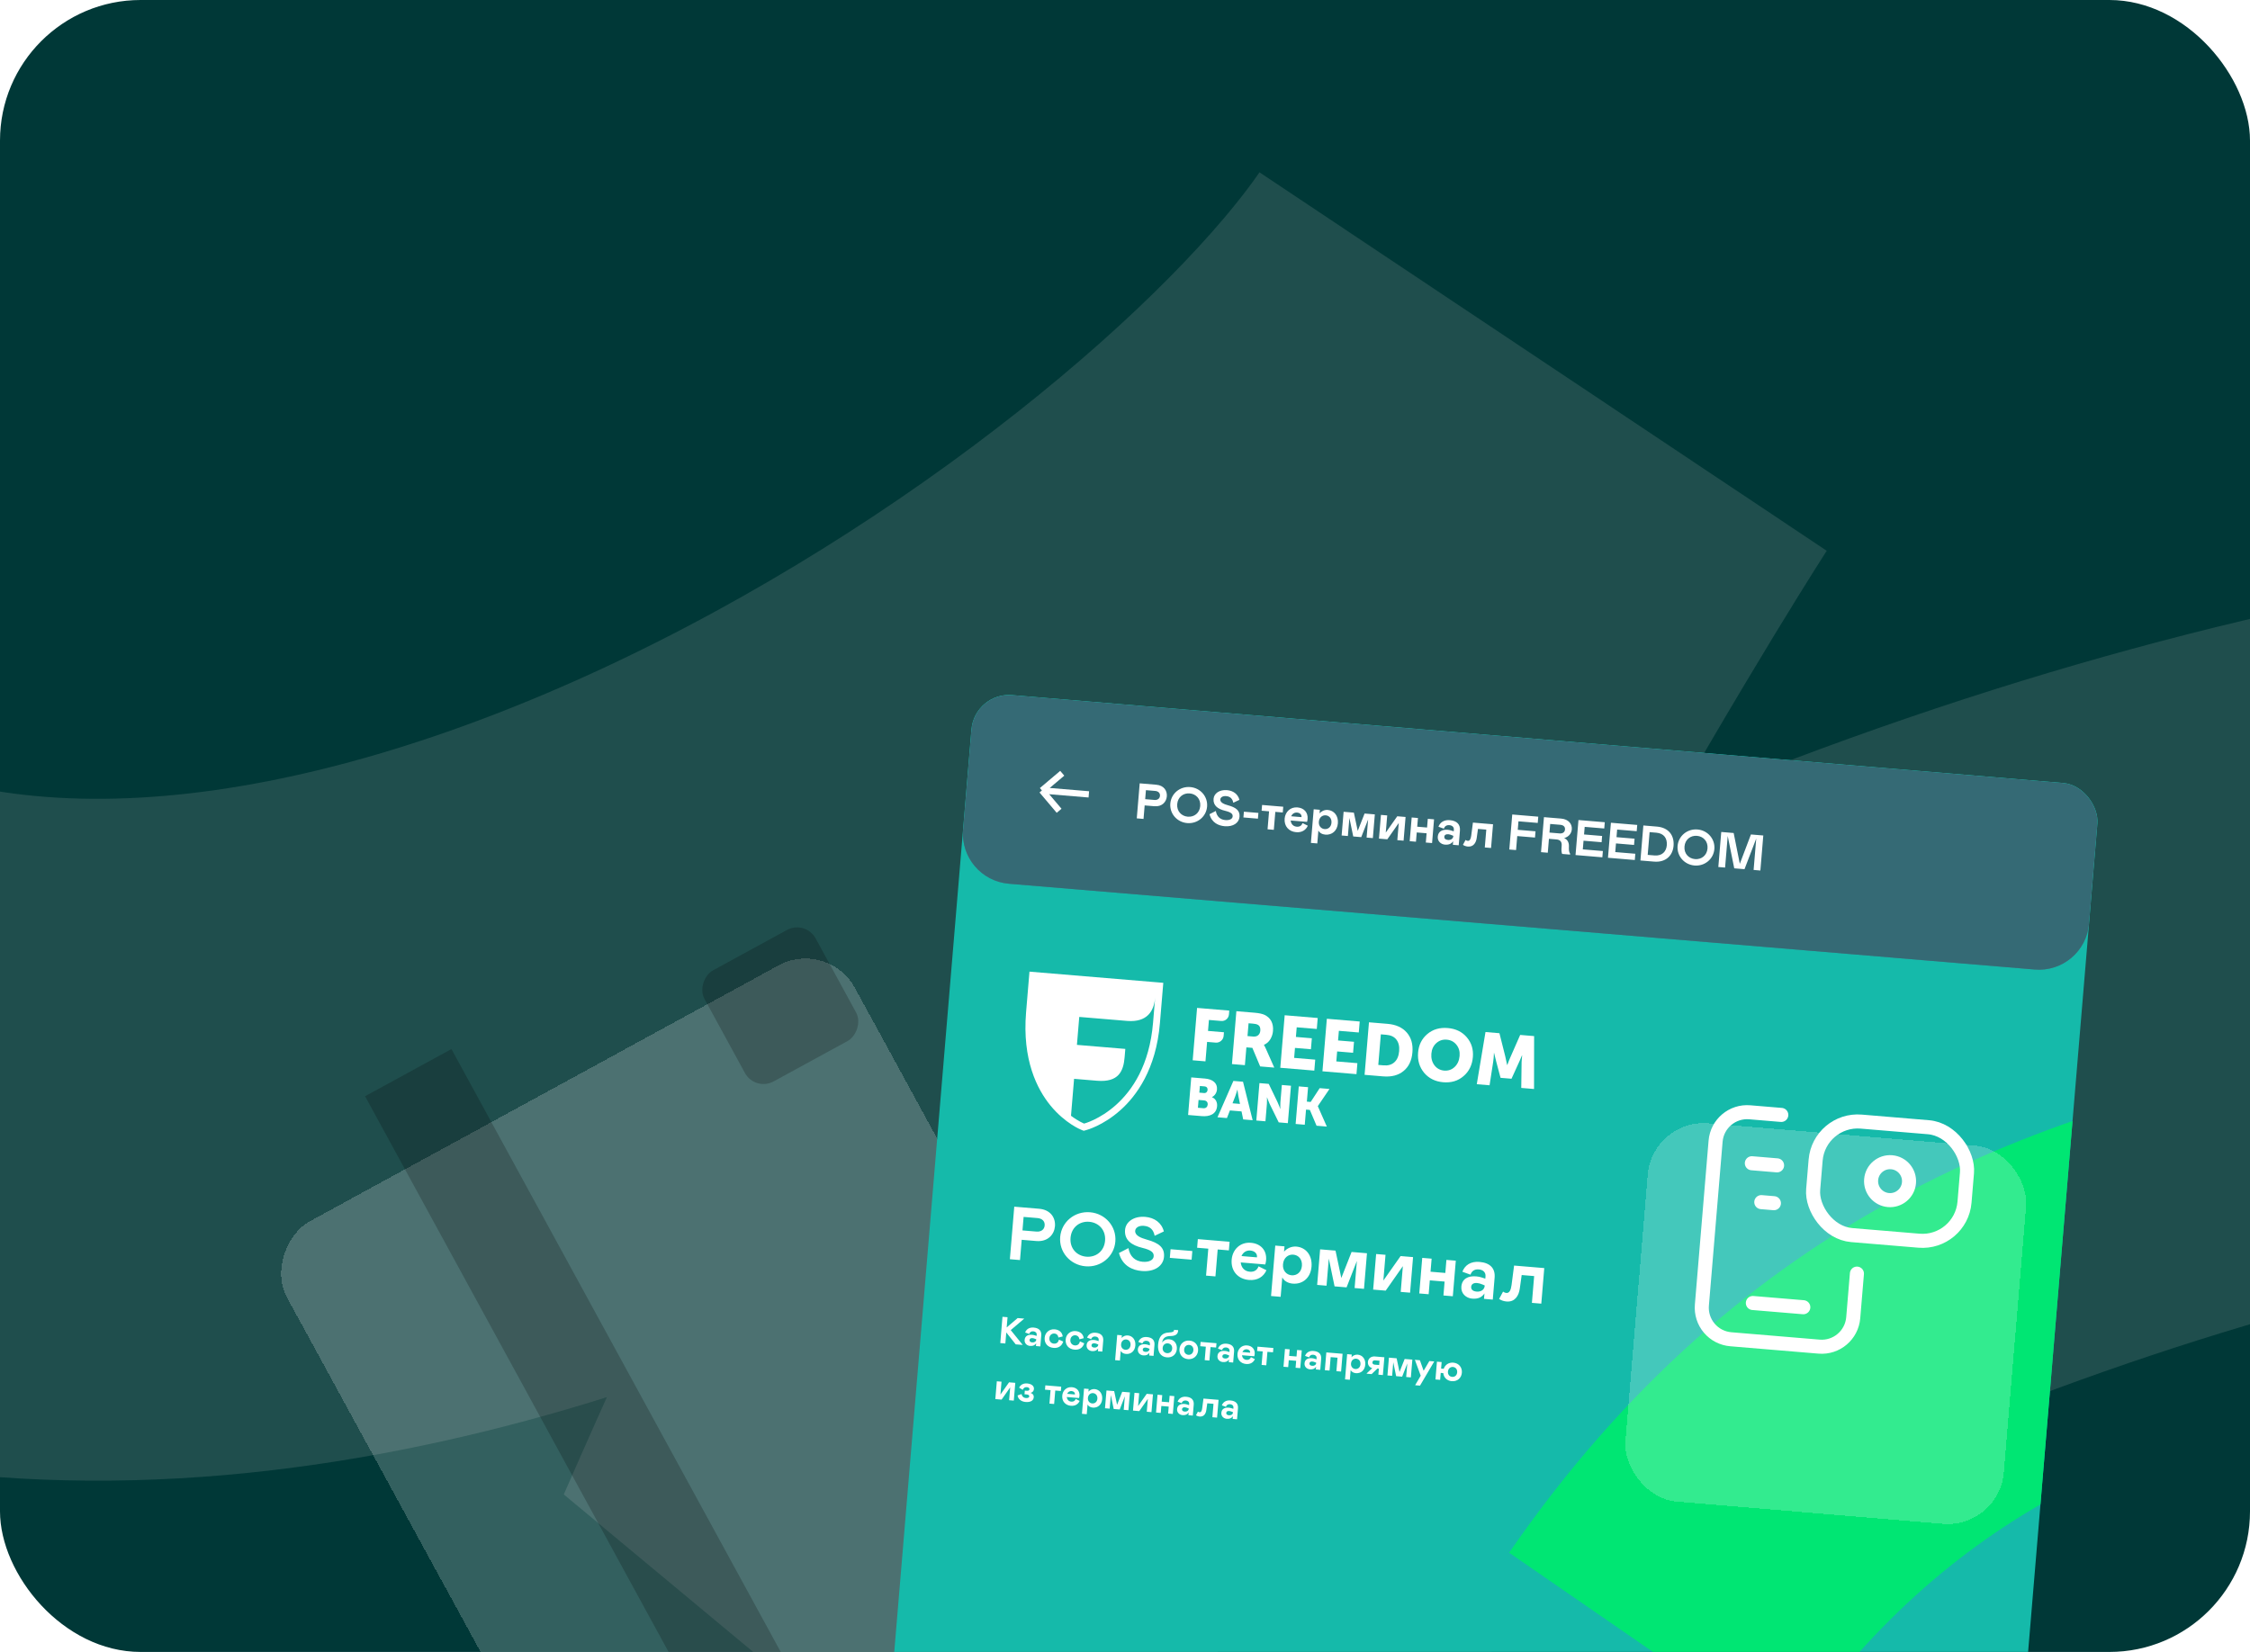
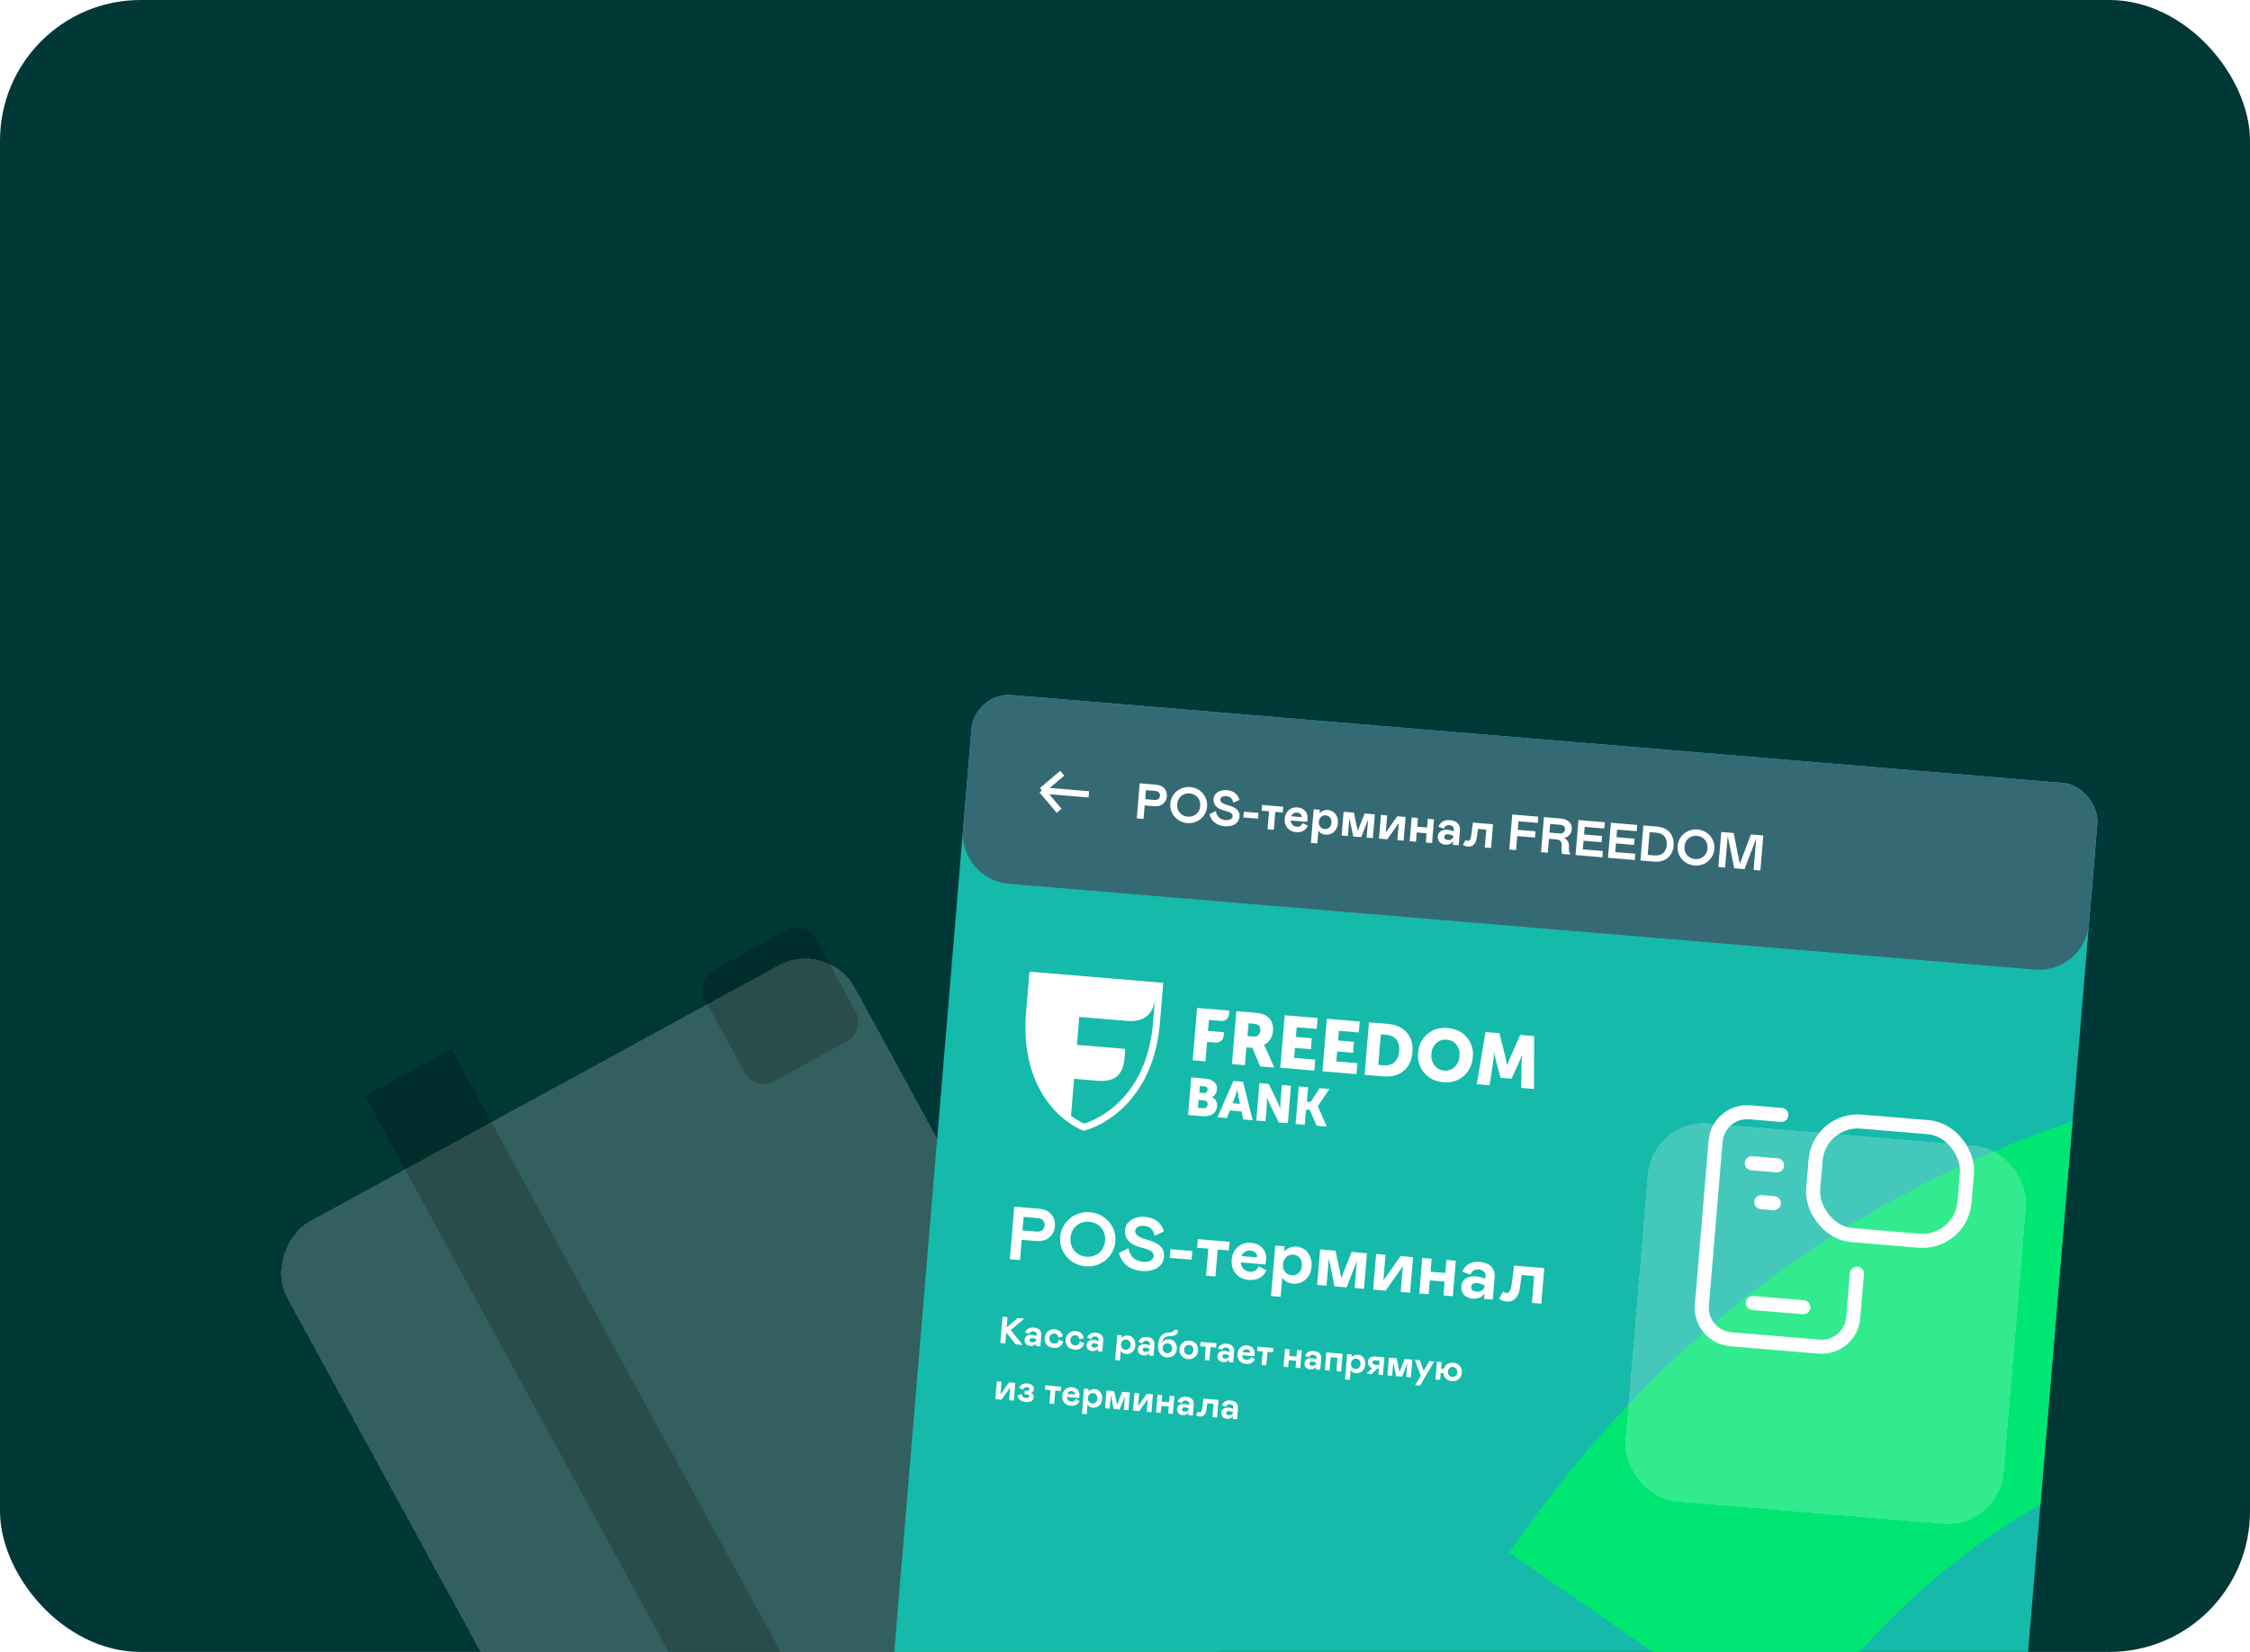
<svg xmlns="http://www.w3.org/2000/svg" width="320" height="235" viewBox="0 0 320 235" fill="none">
  <g clip-path="url(#clip0_922_2300)">
    <rect width="320" height="235" rx="20" fill="#003837" />
-     <path d="M-47 146.821C43.623 198.99 182.306 105.459 219.084 52C219.084 52 170.3 127.386 124.63 232C322.455 98.15 449.805 116.766 547 143.697" stroke="#B7B7B7" stroke-opacity="0.17" stroke-width="97" stroke-miterlimit="10" stroke-linejoin="bevel" />
    <g filter="url(#filter0_bdi_922_2300)">
      <rect x="117.746" y="120" width="129" height="92" rx="8" transform="rotate(61.363 117.746 120)" fill="white" fill-opacity="0.2" shape-rendering="crispEdges" />
    </g>
    <rect x="64.207" y="149.235" width="136" height="14" transform="rotate(61.363 64.207 149.235)" fill="black" fill-opacity="0.2" />
    <rect x="114.559" y="130.855" width="18" height="18" rx="3" transform="rotate(61.363 114.559 130.855)" fill="black" fill-opacity="0.2" />
    <g filter="url(#filter1_dd_922_2300)">
      <g clip-path="url(#clip1_922_2300)">
        <rect x="138.605" y="92" width="160.698" height="523.16" rx="5.357" transform="rotate(4.781 138.605 92)" fill="#15BAAA" />
        <g filter="url(#filter2_d_922_2300)">
          <path d="M138.605 92L298.744 105.395L297.107 124.967C296.778 128.898 293.325 131.818 289.394 131.489L143.49 119.285C139.56 118.956 136.64 115.503 136.968 111.572L138.605 92Z" fill="#3F8891" />
          <path d="M138.605 92L298.744 105.395L297.107 124.967C296.778 128.898 293.325 131.818 289.394 131.489L143.49 119.285C139.56 118.956 136.64 115.503 136.968 111.572L138.605 92Z" fill="url(#paint0_linear_922_2300)" />
          <path d="M138.605 92L298.744 105.395L297.107 124.967C296.778 128.898 293.325 131.818 289.394 131.489L143.49 119.285C139.56 118.956 136.64 115.503 136.968 111.572L138.605 92Z" fill="#356A75" />
        </g>
        <path d="M148.183 106.015L154.855 106.573M148.183 106.015L151.075 103.569M148.183 106.015L150.629 108.907" stroke="white" stroke-width="0.893" />
        <path d="M164.183 108.26L162.796 108.144L162.635 110.066L161.674 109.985L162.091 105.003L164.439 105.2C165.543 105.292 166.016 106.063 165.949 106.86C165.885 107.628 165.287 108.352 164.183 108.26ZM162.977 105.973L162.87 107.254L164.187 107.365C164.614 107.4 164.939 107.191 164.973 106.785C165.008 106.373 164.721 106.119 164.294 106.083L162.977 105.973ZM168.849 110.657C167.39 110.535 166.325 109.299 166.444 107.876C166.563 106.452 167.819 105.411 169.278 105.533C170.737 105.655 171.794 106.89 171.675 108.313C171.556 109.737 170.308 110.779 168.849 110.657ZM168.925 109.746C169.822 109.821 170.616 109.243 170.7 108.232C170.785 107.221 170.106 106.512 169.202 106.437C168.291 106.36 167.51 106.955 167.426 107.958C167.342 108.969 168.028 109.671 168.925 109.746ZM174.176 111.103C173.343 111.033 172.344 110.641 172.018 109.396L172.917 108.933C173.051 109.733 173.552 110.169 174.27 110.229C174.868 110.279 175.28 110.07 175.31 109.714C175.34 109.358 175.108 109.124 174.231 108.907C173.219 108.665 172.515 108.169 172.596 107.201C172.658 106.453 173.409 105.878 174.512 105.971C175.38 106.043 176.064 106.523 176.274 107.351L175.401 107.765C175.292 107.183 174.96 106.868 174.384 106.82C173.9 106.779 173.58 106.996 173.556 107.288C173.519 107.729 174.066 107.962 174.654 108.125C175.81 108.444 176.361 108.885 176.288 109.76C176.216 110.621 175.4 111.205 174.176 111.103ZM176.841 109.856L176.91 109.038L178.974 109.211L178.905 110.029L176.841 109.856ZM181.165 111.616L180.275 111.541L180.489 108.986L179.428 108.897L179.497 108.079L182.507 108.331L182.439 109.149L181.379 109.061L181.165 111.616ZM185.253 110.66L186.003 111.031C185.722 111.653 185.153 112.021 184.342 111.953C183.303 111.866 182.614 111.106 182.704 110.024C182.785 109.063 183.518 108.344 184.529 108.428C185.462 108.506 186.046 109.143 185.968 110.075C185.956 110.225 185.93 110.359 185.891 110.484L183.564 110.29C183.61 110.767 183.909 111.128 184.422 111.171C184.856 111.208 185.123 111.008 185.253 110.66ZM184.468 109.161C184.105 109.131 183.78 109.333 183.636 109.687L185.102 109.809L185.105 109.766C185.132 109.446 184.874 109.195 184.468 109.161ZM188.836 108.788C189.747 108.865 190.365 109.626 190.275 110.693C190.186 111.761 189.432 112.379 188.492 112.3C188.023 112.261 187.655 112.03 187.503 111.709L187.349 113.552L186.438 113.476L186.838 108.693L187.713 108.766L187.671 109.272C187.941 108.95 188.388 108.751 188.836 108.788ZM188.387 111.51C188.871 111.551 189.313 111.229 189.364 110.617C189.417 109.991 189.034 109.593 188.55 109.553C188.088 109.514 187.624 109.827 187.571 110.467C187.518 111.094 187.924 111.471 188.387 111.51ZM194.073 109.298L195.532 109.42L195.25 112.794L194.361 112.719L194.576 110.15L193.599 112.656L192.46 112.56L191.914 109.927L191.699 112.497L190.809 112.422L191.091 109.049L192.55 109.171L193.1 111.768L194.073 109.298ZM197.308 112.966L196.119 112.866L196.401 109.493L197.291 109.567L197.087 112.009L198.722 109.687L199.903 109.786L199.621 113.159L198.731 113.085L198.935 110.644L197.308 112.966ZM200.773 109.859L201.663 109.933L201.559 111.171L202.961 111.289L203.065 110.05L203.955 110.125L203.672 113.498L202.783 113.424L202.893 112.107L201.491 111.99L201.381 113.307L200.491 113.232L200.773 109.859ZM206.198 110.241C207.23 110.327 207.708 110.869 207.635 111.737L207.461 113.815L206.629 113.746L206.671 113.233C206.419 113.599 206.067 113.77 205.505 113.723C204.936 113.676 204.427 113.246 204.482 112.584C204.545 111.837 205.128 111.549 205.89 111.612C206.082 111.629 206.272 111.666 206.46 111.732L206.753 111.828L206.771 111.614C206.804 111.223 206.537 110.986 206.131 110.952C205.711 110.917 205.45 111.131 205.351 111.453L204.579 111.173C204.809 110.562 205.358 110.17 206.198 110.241ZM205.926 113.056C206.332 113.09 206.664 112.896 206.697 112.497L206.699 112.476L206.498 112.387C206.297 112.306 206.137 112.257 205.98 112.244C205.66 112.217 205.435 112.334 205.412 112.605C205.393 112.839 205.556 113.025 205.926 113.056ZM208.766 113.996C208.475 113.972 208.225 113.872 208.063 113.751L208.436 113.058C208.524 113.123 208.627 113.175 208.755 113.185C209.033 113.208 209.18 112.913 209.241 112.437L209.482 110.587L212.343 110.826L212.061 114.2L211.171 114.125L211.383 111.585L210.202 111.486L210.023 112.768C209.929 113.463 209.549 114.062 208.766 113.996ZM214.657 114.417L215.074 109.435L218.775 109.745L218.701 110.634L215.96 110.405L215.859 111.615L218.386 111.826L218.311 112.716L215.785 112.505L215.618 114.497L214.657 114.417ZM223.136 113.965C223.12 114.423 223.121 114.752 223.306 115.026L223.296 115.14L222.172 115.046C222.071 114.786 222.048 114.548 222.103 113.893C222.155 113.274 221.86 113.027 221.362 112.985L220.294 112.896L220.129 114.875L219.168 114.794L219.585 109.812L222.026 110.016C223.072 110.104 223.611 110.773 223.546 111.556C223.495 112.16 223.069 112.634 222.453 112.79C222.862 112.96 223.16 113.344 223.136 113.965ZM220.369 112.007L221.792 112.126C222.276 112.166 222.546 111.938 222.577 111.568C222.609 111.19 222.379 110.942 221.895 110.901L220.471 110.782L220.369 112.007ZM224.075 115.205L224.492 110.223L228.236 110.536L228.161 111.426L225.378 111.193L225.288 112.275L227.857 112.49L227.783 113.379L225.213 113.164L225.11 114.396L227.964 114.634L227.89 115.524L224.075 115.205ZM228.69 115.591L229.107 110.609L232.851 110.922L232.776 111.812L229.993 111.579L229.903 112.661L232.472 112.876L232.398 113.765L229.828 113.55L229.725 114.782L232.579 115.02L232.505 115.91L228.69 115.591ZM235.248 116.139L233.305 115.977L233.722 110.995L235.644 111.156C237.316 111.295 238.141 112.404 238.016 113.898C237.899 115.3 236.885 116.276 235.248 116.139ZM235.557 112.023L234.61 111.943L234.339 115.182L235.3 115.262C236.403 115.354 236.982 114.686 237.055 113.818C237.137 112.836 236.66 112.115 235.557 112.023ZM240.995 116.692C239.536 116.57 238.471 115.334 238.59 113.91C238.709 112.487 239.964 111.445 241.423 111.567C242.882 111.689 243.94 112.925 243.821 114.348C243.702 115.771 242.454 116.814 240.995 116.692ZM241.071 115.781C241.968 115.856 242.761 115.277 242.846 114.266C242.93 113.256 242.252 112.547 241.348 112.471C240.437 112.395 239.656 112.989 239.572 113.993C239.487 115.003 240.174 115.706 241.071 115.781ZM247.44 116.45L249.022 112.275L250.78 112.422L250.363 117.404L249.402 117.323L249.776 112.854L248.107 117.215L246.648 117.093L245.721 112.493L245.345 116.984L244.384 116.904L244.801 111.921L246.566 112.069L247.44 116.45Z" fill="white" />
        <path d="M147.39 170.111L145.308 169.937L145.067 172.82L143.625 172.699L144.251 165.226L147.774 165.521C149.428 165.659 150.138 166.815 150.038 168.011C149.942 169.164 149.044 170.25 147.39 170.111ZM145.58 166.681L145.419 168.603L147.394 168.768C148.035 168.822 148.524 168.508 148.574 167.899C148.626 167.28 148.196 166.9 147.555 166.846L145.58 166.681ZM154.388 173.707C152.199 173.524 150.602 171.67 150.781 169.535C150.959 167.4 152.842 165.837 155.031 166.02C157.219 166.203 158.806 168.056 158.627 170.191C158.449 172.326 156.577 173.89 154.388 173.707ZM154.502 172.34C155.847 172.453 157.038 171.585 157.165 170.069C157.292 168.553 156.273 167.49 154.917 167.376C153.551 167.262 152.38 168.153 152.254 169.658C152.127 171.174 153.157 172.228 154.502 172.34ZM162.378 174.375C161.129 174.271 159.63 173.683 159.142 171.815L160.49 171.121C160.69 172.32 161.442 172.975 162.52 173.065C163.417 173.14 164.035 172.826 164.079 172.292C164.124 171.758 163.777 171.407 162.46 171.082C160.943 170.718 159.887 169.974 160.008 168.522C160.102 167.401 161.228 166.539 162.883 166.677C164.185 166.786 165.211 167.506 165.526 168.747L164.216 169.369C164.053 168.495 163.555 168.023 162.69 167.951C161.964 167.89 161.485 168.216 161.449 168.653C161.393 169.315 162.213 169.663 163.096 169.909C164.83 170.388 165.656 171.048 165.546 172.361C165.438 173.653 164.215 174.529 162.378 174.375ZM166.376 172.506L166.479 171.278L169.575 171.537L169.472 172.765L166.376 172.506ZM172.862 175.145L171.527 175.033L171.848 171.2L170.257 171.067L170.36 169.84L174.876 170.217L174.773 171.445L173.182 171.312L172.862 175.145ZM178.994 173.712L180.119 174.268C179.697 175.2 178.844 175.753 177.627 175.651C176.069 175.52 175.035 174.38 175.171 172.758C175.291 171.316 176.392 170.237 177.908 170.363C179.307 170.48 180.184 171.435 180.067 172.834C180.048 173.058 180.01 173.259 179.951 173.448L176.46 173.156C176.529 173.871 176.978 174.414 177.747 174.478C178.398 174.533 178.799 174.233 178.994 173.712ZM177.816 171.463C177.272 171.418 176.784 171.721 176.568 172.251L178.767 172.435L178.772 172.371C178.813 171.89 178.425 171.514 177.816 171.463ZM184.369 170.904C185.736 171.018 186.661 172.16 186.528 173.761C186.394 175.363 185.262 176.289 183.853 176.172C183.149 176.113 182.597 175.765 182.369 175.284L182.137 178.049L180.771 177.935L181.371 170.761L182.684 170.87L182.621 171.628C183.027 171.146 183.697 170.848 184.369 170.904ZM183.694 174.986C184.42 175.047 185.084 174.565 185.161 173.647C185.24 172.708 184.666 172.111 183.94 172.051C183.246 171.992 182.551 172.461 182.471 173.422C182.392 174.361 183 174.928 183.694 174.986ZM192.225 171.668L194.413 171.852L193.99 176.912L192.655 176.8L192.978 172.946L191.513 176.705L189.805 176.562L188.985 172.612L188.663 176.466L187.328 176.355L187.751 171.294L189.94 171.477L190.764 175.374L192.225 171.668ZM197.076 177.17L195.293 177.021L195.717 171.961L197.051 172.072L196.745 175.734L199.197 172.252L200.969 172.4L200.546 177.46L199.211 177.349L199.518 173.687L197.076 177.17ZM202.274 172.509L203.609 172.621L203.454 174.478L205.557 174.654L205.712 172.797L207.047 172.908L206.623 177.969L205.289 177.857L205.454 175.882L203.351 175.706L203.186 177.681L201.851 177.569L202.274 172.509ZM210.411 173.082C211.959 173.212 212.676 174.024 212.567 175.327L212.306 178.444L211.057 178.339L211.122 177.571C210.742 178.12 210.216 178.377 209.372 178.306C208.518 178.235 207.755 177.59 207.838 176.597C207.932 175.476 208.807 175.044 209.949 175.14C210.237 175.164 210.523 175.22 210.805 175.319L211.244 175.463L211.271 175.143C211.32 174.556 210.92 174.2 210.311 174.149C209.681 174.096 209.289 174.418 209.141 174.9L207.983 174.481C208.328 173.564 209.152 172.977 210.411 173.082ZM210.004 177.305C210.613 177.356 211.11 177.065 211.16 176.467L211.163 176.435L210.862 176.302C210.561 176.18 210.32 176.106 210.085 176.086C209.604 176.046 209.267 176.222 209.233 176.628C209.204 176.98 209.449 177.259 210.004 177.305ZM214.264 178.715C213.827 178.679 213.452 178.529 213.209 178.347L213.769 177.308C213.901 177.405 214.056 177.483 214.248 177.499C214.664 177.534 214.884 177.09 214.976 176.377L215.337 173.602L219.629 173.961L219.206 179.021L217.871 178.909L218.19 175.098L216.418 174.95L216.149 176.873C216.008 177.915 215.439 178.813 214.264 178.715Z" fill="white" />
        <path d="M142.983 184.687L142.263 184.627L142.575 180.891L143.296 180.951L143.174 182.403L144.732 181.071L145.671 181.15L143.75 182.784L145.455 184.894L144.457 184.811L143.115 183.118L142.983 184.687ZM147.011 182.423C147.785 182.487 148.143 182.894 148.089 183.545L147.959 185.104L147.334 185.051L147.366 184.667C147.177 184.941 146.913 185.07 146.491 185.035C146.064 184.999 145.683 184.677 145.724 184.18C145.771 183.62 146.209 183.404 146.78 183.452C146.924 183.464 147.067 183.492 147.208 183.541L147.427 183.613L147.441 183.453C147.465 183.16 147.265 182.982 146.961 182.956C146.646 182.93 146.45 183.091 146.376 183.332L145.797 183.122C145.97 182.664 146.381 182.37 147.011 182.423ZM146.807 184.534C147.112 184.56 147.36 184.414 147.385 184.115L147.387 184.099L147.236 184.033C147.086 183.972 146.965 183.935 146.848 183.925C146.607 183.905 146.439 183.993 146.422 184.196C146.407 184.372 146.53 184.511 146.807 184.534ZM149.84 185.315C149.012 185.246 148.507 184.666 148.574 183.865C148.639 183.091 149.286 182.613 149.991 182.672C150.621 182.725 151.074 183.09 151.142 183.687L150.522 183.84C150.495 183.515 150.277 183.298 149.957 183.271C149.647 183.245 149.281 183.446 149.241 183.921C149.202 184.385 149.522 184.681 149.874 184.71C150.317 184.747 150.534 184.464 150.604 184.142L151.216 184.414C150.998 185.089 150.48 185.368 149.84 185.315ZM152.827 185.565C151.999 185.495 151.494 184.916 151.561 184.115C151.626 183.341 152.273 182.863 152.978 182.922C153.608 182.975 154.061 183.34 154.129 183.937L153.509 184.09C153.482 183.765 153.264 183.548 152.944 183.521C152.634 183.495 152.268 183.696 152.228 184.171C152.189 184.635 152.509 184.931 152.861 184.96C153.304 184.997 153.521 184.714 153.591 184.392L154.203 184.664C153.985 185.339 153.467 185.618 152.827 185.565ZM155.826 183.16C156.6 183.225 156.958 183.631 156.904 184.282L156.773 185.841L156.149 185.789L156.181 185.404C155.991 185.679 155.728 185.807 155.306 185.772C154.879 185.736 154.498 185.414 154.539 184.918C154.586 184.357 155.024 184.141 155.595 184.189C155.739 184.201 155.882 184.229 156.023 184.278L156.242 184.351L156.256 184.19C156.28 183.897 156.08 183.719 155.776 183.693C155.461 183.667 155.265 183.828 155.191 184.069L154.612 183.859C154.784 183.401 155.196 183.107 155.826 183.16ZM155.622 185.272C155.927 185.297 156.175 185.151 156.2 184.852L156.202 184.836L156.051 184.77C155.901 184.709 155.78 184.672 155.663 184.662C155.422 184.642 155.254 184.73 155.237 184.933C155.222 185.109 155.345 185.248 155.622 185.272ZM160.393 183.542C161.076 183.599 161.539 184.17 161.472 184.971C161.405 185.771 160.84 186.235 160.135 186.176C159.783 186.146 159.507 185.973 159.393 185.732L159.277 187.115L158.594 187.058L158.894 183.47L159.55 183.525L159.519 183.904C159.722 183.663 160.057 183.514 160.393 183.542ZM160.056 185.583C160.419 185.614 160.75 185.373 160.789 184.914C160.828 184.444 160.541 184.146 160.178 184.115C159.831 184.086 159.484 184.321 159.444 184.801C159.404 185.271 159.709 185.554 160.056 185.583ZM163.113 183.77C163.887 183.834 164.246 184.241 164.191 184.892L164.061 186.451L163.436 186.398L163.469 186.014C163.279 186.288 163.016 186.417 162.594 186.382C162.167 186.346 161.785 186.024 161.827 185.527C161.874 184.967 162.311 184.751 162.882 184.798C163.026 184.811 163.169 184.839 163.31 184.888L163.53 184.96L163.543 184.8C163.568 184.506 163.368 184.328 163.063 184.303C162.749 184.277 162.552 184.438 162.478 184.679L161.899 184.469C162.072 184.01 162.484 183.717 163.113 183.77ZM162.91 185.881C163.214 185.907 163.463 185.761 163.488 185.462L163.489 185.446L163.339 185.38C163.188 185.319 163.068 185.282 162.95 185.272C162.71 185.252 162.541 185.34 162.524 185.543C162.51 185.719 162.632 185.858 162.91 185.881ZM165.958 186.663C164.997 186.583 164.629 185.783 164.706 184.865C164.809 183.632 165.336 183.171 166.232 183.127C166.826 183.096 166.98 182.991 166.974 182.743L167.561 182.792C167.555 183.378 167.159 183.619 166.486 183.627C165.727 183.639 165.387 183.917 165.28 184.548C165.495 184.232 165.854 184.053 166.292 184.089C167.06 184.153 167.432 184.781 167.374 185.481C167.312 186.217 166.753 186.729 165.958 186.663ZM165.976 186.062C166.355 186.094 166.676 185.858 166.712 185.425C166.748 184.993 166.472 184.701 166.093 184.669C165.719 184.638 165.392 184.879 165.356 185.312C165.32 185.744 165.602 186.031 165.976 186.062ZM168.959 186.914C168.185 186.849 167.682 186.243 167.746 185.485C167.809 184.721 168.406 184.212 169.18 184.277C169.954 184.342 170.457 184.943 170.393 185.706C170.33 186.464 169.733 186.979 168.959 186.914ZM169.01 186.3C169.384 186.331 169.69 186.077 169.726 185.65C169.762 185.223 169.502 184.922 169.128 184.891C168.755 184.86 168.448 185.114 168.413 185.541C168.377 185.968 168.637 186.269 169.01 186.3ZM172.003 187.115L171.336 187.059L171.496 185.143L170.701 185.076L170.752 184.462L173.01 184.651L172.959 185.265L172.164 185.199L172.003 187.115ZM174.436 184.717C175.21 184.781 175.568 185.188 175.514 185.839L175.383 187.398L174.759 187.345L174.791 186.961C174.601 187.235 174.338 187.364 173.916 187.329C173.489 187.293 173.108 186.971 173.149 186.474C173.196 185.914 173.633 185.698 174.205 185.746C174.349 185.758 174.491 185.786 174.632 185.835L174.852 185.907L174.866 185.747C174.89 185.453 174.69 185.275 174.386 185.25C174.071 185.224 173.875 185.385 173.801 185.626L173.222 185.416C173.394 184.957 173.806 184.664 174.436 184.717ZM174.232 186.828C174.536 186.854 174.785 186.708 174.81 186.409L174.812 186.393L174.661 186.327C174.51 186.266 174.39 186.229 174.272 186.219C174.032 186.199 173.864 186.287 173.847 186.49C173.832 186.666 173.955 186.805 174.232 186.828ZM177.91 186.636L178.473 186.914C178.262 187.38 177.836 187.656 177.227 187.606C176.448 187.54 175.931 186.97 175.999 186.159C176.059 185.438 176.609 184.898 177.367 184.962C178.067 185.02 178.505 185.498 178.447 186.197C178.437 186.309 178.418 186.41 178.389 186.504L176.643 186.358C176.678 186.716 176.902 186.987 177.287 187.019C177.612 187.046 177.813 186.897 177.91 186.636ZM177.321 185.512C177.049 185.489 176.805 185.641 176.697 185.906L177.797 185.998L177.8 185.966C177.82 185.725 177.626 185.537 177.321 185.512ZM180.094 187.792L179.426 187.736L179.587 185.819L178.791 185.753L178.843 185.139L181.101 185.328L181.049 185.942L180.254 185.875L180.094 187.792ZM182.753 185.466L183.42 185.522L183.343 186.451L184.394 186.539L184.472 185.61L185.139 185.666L184.927 188.196L184.26 188.14L184.343 187.153L183.291 187.065L183.209 188.052L182.541 187.996L182.753 185.466ZM186.821 185.753C187.595 185.817 187.954 186.224 187.899 186.875L187.769 188.434L187.144 188.381L187.177 187.997C186.987 188.271 186.724 188.4 186.302 188.365C185.875 188.329 185.493 188.007 185.535 187.51C185.582 186.95 186.019 186.734 186.59 186.781C186.734 186.794 186.877 186.822 187.018 186.871L187.238 186.943L187.251 186.783C187.276 186.489 187.076 186.311 186.771 186.286C186.457 186.26 186.26 186.421 186.186 186.662L185.607 186.452C185.78 185.993 186.192 185.7 186.821 185.753ZM186.618 187.864C186.922 187.89 187.171 187.744 187.196 187.445L187.197 187.429L187.047 187.363C186.896 187.302 186.776 187.265 186.658 187.255C186.418 187.235 186.249 187.323 186.232 187.526C186.218 187.702 186.34 187.841 186.618 187.864ZM189.089 188.544L188.421 188.488L188.633 185.958L190.944 186.151L190.733 188.681L190.066 188.626L190.226 186.709L189.249 186.628L189.089 188.544ZM193.093 186.277C193.776 186.334 194.239 186.905 194.172 187.706C194.105 188.507 193.54 188.97 192.835 188.911C192.483 188.882 192.207 188.708 192.093 188.467L191.977 189.85L191.294 189.793L191.594 186.206L192.251 186.261L192.219 186.64C192.422 186.398 192.757 186.249 193.093 186.277ZM192.756 188.318C193.119 188.349 193.451 188.108 193.489 187.649C193.528 187.179 193.241 186.881 192.878 186.851C192.532 186.822 192.184 187.056 192.144 187.536C192.105 188.006 192.409 188.289 192.756 188.318ZM195.074 189.045L194.375 188.986L194.38 188.933L195.167 188.192C194.803 188.108 194.508 187.777 194.548 187.307C194.586 186.848 194.966 186.488 195.548 186.536L196.887 186.648L196.676 189.179L196.035 189.125L196.107 188.271L195.898 188.253L195.074 189.045ZM195.504 187.699L196.15 187.753L196.201 187.139L195.555 187.085C195.353 187.068 195.204 187.174 195.188 187.366C195.172 187.553 195.301 187.682 195.504 187.699ZM199.773 186.89L200.867 186.981L200.656 189.511L199.989 189.456L200.15 187.529L199.417 189.408L198.563 189.336L198.153 187.362L197.992 189.289L197.325 189.233L197.537 186.703L198.631 186.794L199.043 188.742L199.773 186.89ZM202.472 188.567L203.286 187.184L203.98 187.242L201.956 190.684L201.262 190.626L202.058 189.269L201.226 187.011L201.941 187.071L202.472 188.567ZM206.697 187.415C207.471 187.48 207.974 188.086 207.91 188.85C207.847 189.608 207.251 190.117 206.477 190.052C205.799 189.995 205.327 189.526 205.267 188.903L204.904 188.872L204.821 189.86L204.154 189.804L204.365 187.274L205.033 187.33L204.955 188.258L205.329 188.29C205.516 187.719 206.046 187.361 206.697 187.415ZM206.528 189.438C206.902 189.469 207.207 189.221 207.243 188.794C207.279 188.367 207.02 188.06 206.646 188.029C206.272 187.998 205.966 188.257 205.93 188.684C205.894 189.111 206.154 189.407 206.528 189.438ZM142.45 192.671L141.558 192.596L141.77 190.066L142.437 190.122L142.284 191.953L143.51 190.212L144.396 190.286L144.185 192.816L143.517 192.76L143.671 190.929L142.45 192.671ZM145.852 193.009C145.19 192.954 144.774 192.537 144.726 192.076L145.291 191.882C145.317 192.153 145.531 192.413 145.894 192.443C146.167 192.466 146.365 192.407 146.382 192.204C146.394 192.06 146.252 191.957 146.039 191.939L145.708 191.911L145.751 191.393L146.039 191.418C146.253 191.435 146.399 191.356 146.413 191.196C146.426 191.036 146.28 190.916 146.045 190.897C145.789 190.875 145.558 191.001 145.46 191.278L144.942 190.976C145.126 190.573 145.539 190.328 146.073 190.372C146.671 190.422 147.088 190.71 147.049 191.174C147.024 191.468 146.82 191.655 146.568 191.72C146.825 191.795 147.05 191.991 147.021 192.338C146.981 192.819 146.562 193.069 145.852 193.009ZM149.922 193.296L149.255 193.24L149.415 191.324L148.62 191.257L148.671 190.643L150.929 190.832L150.878 191.446L150.082 191.379L149.922 193.296ZM152.988 192.579L153.551 192.858C153.34 193.324 152.913 193.6 152.305 193.549C151.525 193.484 151.009 192.914 151.077 192.102C151.137 191.382 151.687 190.842 152.445 190.905C153.145 190.964 153.583 191.441 153.525 192.14C153.515 192.253 153.496 192.353 153.467 192.447L151.721 192.301C151.756 192.659 151.98 192.93 152.365 192.963C152.69 192.99 152.891 192.84 152.988 192.579ZM152.399 191.455C152.127 191.432 151.883 191.584 151.775 191.849L152.875 191.941L152.877 191.909C152.897 191.669 152.704 191.48 152.399 191.455ZM155.676 191.175C156.359 191.233 156.822 191.803 156.755 192.604C156.688 193.405 156.122 193.868 155.418 193.809C155.065 193.78 154.79 193.606 154.675 193.366L154.56 194.748L153.877 194.691L154.177 191.104L154.833 191.159L154.801 191.538C155.004 191.297 155.339 191.147 155.676 191.175ZM155.338 193.217C155.701 193.247 156.033 193.006 156.072 192.547C156.111 192.077 155.824 191.779 155.461 191.749C155.114 191.72 154.767 191.954 154.726 192.434C154.687 192.904 154.991 193.188 155.338 193.217ZM159.603 191.558L160.698 191.649L160.486 194.179L159.819 194.124L159.98 192.197L159.248 194.076L158.394 194.004L157.984 192.03L157.822 193.957L157.155 193.901L157.367 191.371L158.461 191.462L158.873 193.41L159.603 191.558ZM162.029 194.309L161.138 194.234L161.349 191.704L162.017 191.76L161.864 193.59L163.09 191.849L163.976 191.923L163.764 194.454L163.097 194.398L163.25 192.567L162.029 194.309ZM164.628 191.978L165.296 192.034L165.218 192.963L166.27 193.051L166.347 192.122L167.014 192.178L166.803 194.708L166.136 194.652L166.218 193.664L165.167 193.577L165.084 194.564L164.417 194.508L164.628 191.978ZM168.697 192.265C169.471 192.329 169.829 192.736 169.775 193.387L169.644 194.945L169.02 194.893L169.052 194.509C168.862 194.783 168.599 194.912 168.177 194.877C167.75 194.841 167.369 194.519 167.41 194.022C167.457 193.462 167.894 193.246 168.466 193.293C168.61 193.305 168.753 193.334 168.894 193.383L169.113 193.455L169.127 193.295C169.151 193.001 168.951 192.823 168.647 192.798C168.332 192.772 168.136 192.933 168.062 193.174L167.483 192.964C167.655 192.505 168.067 192.212 168.697 192.265ZM168.493 194.376C168.798 194.402 169.046 194.256 169.071 193.957L169.073 193.941L168.922 193.875C168.772 193.814 168.651 193.777 168.534 193.767C168.293 193.747 168.125 193.835 168.108 194.038C168.093 194.214 168.216 194.353 168.493 194.376ZM170.623 195.081C170.404 195.063 170.217 194.988 170.096 194.897L170.376 194.378C170.442 194.426 170.519 194.465 170.615 194.473C170.823 194.49 170.933 194.268 170.979 193.912L171.16 192.524L173.306 192.704L173.094 195.234L172.427 195.178L172.586 193.273L171.7 193.198L171.566 194.16C171.495 194.681 171.21 195.13 170.623 195.081ZM174.989 192.791C175.763 192.856 176.121 193.262 176.067 193.913L175.936 195.472L175.312 195.42L175.344 195.035C175.154 195.31 174.891 195.438 174.469 195.403C174.042 195.367 173.661 195.045 173.702 194.548C173.749 193.988 174.186 193.772 174.758 193.82C174.902 193.832 175.044 193.86 175.185 193.909L175.405 193.981L175.419 193.821C175.443 193.528 175.243 193.35 174.939 193.324C174.624 193.298 174.428 193.459 174.354 193.7L173.775 193.49C173.947 193.032 174.359 192.738 174.989 192.791ZM174.785 194.902C175.089 194.928 175.338 194.782 175.363 194.483L175.365 194.467L175.214 194.401C175.063 194.34 174.943 194.303 174.825 194.293C174.585 194.273 174.417 194.361 174.4 194.564C174.385 194.74 174.508 194.879 174.785 194.902Z" fill="white" />
        <path d="M472.195 145.238L478.905 168.281L472.195 145.238ZM596.754 55.558C594.694 88.487 564.074 143.482 478.905 168.281L465.486 122.195C534.976 101.961 548.279 61.654 548.848 52.561L596.754 55.558ZM478.905 168.281C452.909 175.85 427.973 179.674 405.041 182.494C381.42 185.398 361.532 187.1 342.125 190.499C305.259 196.956 277.056 208.492 254.137 241.709L214.629 214.449C247.56 166.721 289.932 150.909 333.844 143.218C354.827 139.544 377.878 137.472 399.183 134.852C421.176 132.148 443.15 128.698 465.486 122.195L478.905 168.281Z" fill="#00E673" />
        <g filter="url(#filter3_bdi_922_2300)">
          <rect x="235.008" y="139.2" width="54" height="54" rx="8" transform="rotate(4.781 235.008 139.2)" fill="white" fill-opacity="0.2" shape-rendering="crispEdges" />
        </g>
        <path d="M250.495 164.579L252.289 164.73" stroke="white" stroke-width="2" stroke-linecap="round" stroke-linejoin="round" />
        <path d="M249.152 159.048L252.739 159.348" stroke="white" stroke-width="2" stroke-linecap="round" stroke-linejoin="round" />
        <path d="M249.296 178.929L256.471 179.529" stroke="white" stroke-width="2" stroke-linecap="round" stroke-linejoin="round" />
        <path d="M264.096 174.748L263.57 181.026C263.363 183.503 261.188 185.343 258.711 185.135L246.155 184.085C244.965 183.986 243.864 183.418 243.094 182.507C242.323 181.595 241.946 180.415 242.046 179.226L243.996 155.907C244.203 153.431 246.379 151.591 248.855 151.798L253.34 152.173" stroke="white" stroke-width="2" stroke-linecap="round" stroke-linejoin="round" />
        <rect x="258.723" y="152.623" width="21.6" height="16.2" rx="6" transform="rotate(4.781 258.723 152.623)" stroke="white" stroke-width="2" stroke-linecap="round" stroke-linejoin="round" />
-         <circle cx="268.809" cy="161.595" r="2.7" transform="rotate(4.781 268.809 161.595)" stroke="white" stroke-width="2" stroke-linecap="round" stroke-linejoin="round" />
        <g clip-path="url(#clip2_922_2300)">
          <path d="M171.147 151.22C171.525 151.251 171.735 151.007 171.761 150.699C171.787 150.392 171.618 150.14 171.24 150.108L170.461 150.043L170.368 151.154L171.147 151.22ZM171.233 149.06C171.563 149.087 171.724 148.863 171.746 148.603C171.766 148.366 171.642 148.141 171.288 148.112L170.651 148.058L170.572 149.004L171.233 149.06ZM169.422 146.836L171.381 147C172.443 147.089 173.159 147.625 173.082 148.547C173.044 148.997 172.794 149.428 172.373 149.631L172.371 149.655C172.969 149.895 173.136 150.457 173.096 150.93C172.999 152.089 171.996 152.433 170.934 152.345L168.975 152.181L169.422 146.836L169.422 146.836Z" fill="white" />
          <path d="M176.354 150.607L176.134 149.541C176.067 149.202 175.999 148.601 175.999 148.601L175.975 148.599C175.975 148.599 175.808 149.181 175.686 149.504L175.292 150.519L176.354 150.607L176.354 150.607ZM175.415 147.338L176.784 147.452L178.156 152.925L176.811 152.813L176.574 151.674L174.921 151.535L174.498 152.619L173.153 152.507L175.415 147.338L175.415 147.338Z" fill="white" />
          <path d="M179.121 147.647L180.443 147.758L181.699 150.364C181.881 150.736 182.072 151.3 182.072 151.3L182.095 151.302C182.095 151.302 182.072 150.728 182.1 150.397L182.307 147.914L183.606 148.023L183.161 153.344L181.862 153.235L180.583 150.628C180.4 150.255 180.21 149.692 180.21 149.692L180.186 149.69C180.186 149.69 180.21 150.263 180.182 150.594L179.974 153.077L178.676 152.969L179.121 147.647Z" fill="white" />
          <path d="M186.037 148.226L185.864 150.283L186.407 150.329L187.689 148.364L189.081 148.48L187.428 150.914L187.426 150.938L188.705 153.831L187.242 153.709L186.289 151.462L185.746 151.417L185.566 153.569L184.268 153.46L184.715 148.115L186.037 148.226Z" fill="white" />
          <path d="M169.625 144.424L170.25 136.95L174.829 137.333L174.784 137.877C174.736 138.445 174.25 138.857 173.684 138.809L171.937 138.663L171.806 140.224L174.072 140.414L174.029 140.934C173.981 141.501 173.47 141.935 172.903 141.888L171.676 141.785L171.444 144.552L169.627 144.4L169.625 144.424Z" fill="white" />
          <path d="M175.84 137.418L178.436 137.635C179.097 137.69 179.563 137.801 179.86 137.945C180.271 138.146 180.603 138.436 180.808 138.834C181.012 139.232 181.093 139.691 181.047 140.235C181.012 140.661 180.884 141.055 180.663 141.418C180.443 141.78 180.136 142.04 179.766 142.2L179.764 142.223C179.827 142.324 179.909 142.474 180.009 142.696L181.23 145.442L179.223 145.274L178.113 142.633L177.264 142.562L177.052 145.093L175.211 144.939L175.84 137.418L175.84 137.418ZM177.398 140.954L178.201 141.021C178.507 141.047 178.749 140.995 178.929 140.844C179.108 140.692 179.22 140.487 179.246 140.18C179.279 139.778 179.161 139.482 178.864 139.338C178.705 139.253 178.471 139.21 178.188 139.186L177.574 139.135L177.422 140.956L177.398 140.954L177.398 140.954Z" fill="white" />
          <path d="M182.086 145.466L182.711 137.993L187.408 138.386L187.277 139.946L184.421 139.708L184.307 141.079L186.573 141.269L186.442 142.83L184.176 142.64L184.057 144.059L187.055 144.31L186.924 145.871L182.086 145.466Z" fill="white" />
          <path d="M188.082 145.967L188.707 138.494L193.381 138.885L193.25 140.446L190.418 140.209L190.303 141.581L192.569 141.77L192.438 143.331L190.172 143.142L190.054 144.561L193.051 144.811L192.921 146.372L188.082 145.967Z" fill="white" />
          <path d="M194.074 146.469L194.699 138.996L197.343 139.217C198.523 139.315 199.439 139.726 200.068 140.445C200.697 141.164 200.976 142.093 200.877 143.275C200.779 144.458 200.349 145.327 199.61 145.932C198.87 146.537 197.898 146.789 196.718 146.69L194.074 146.469L194.074 146.469ZM196.022 145.06L196.777 145.123C197.415 145.177 197.926 145.029 198.312 144.68C198.698 144.331 198.932 143.803 198.991 143.094C199.051 142.384 198.905 141.848 198.583 141.44C198.26 141.032 197.779 140.825 197.141 140.772L196.386 140.709L196.022 145.06Z" fill="white" />
          <path d="M201.685 143.295C201.776 142.207 202.206 141.338 202.999 140.666C203.792 139.994 204.766 139.718 205.899 139.813C207.032 139.908 207.946 140.342 208.616 141.136C209.287 141.93 209.566 142.859 209.475 143.946C209.384 145.034 208.948 145.974 208.155 146.646C207.36 147.342 206.387 147.618 205.254 147.523C204.121 147.428 203.208 146.971 202.538 146.176C201.869 145.358 201.592 144.406 201.685 143.295ZM203.574 143.453C203.52 144.091 203.664 144.651 204.006 145.109C204.348 145.566 204.826 145.82 205.392 145.867C205.959 145.915 206.472 145.743 206.885 145.349C207.299 144.955 207.533 144.427 207.586 143.788C207.64 143.15 207.493 142.638 207.149 142.204C206.805 141.77 206.35 141.518 205.76 141.468C205.17 141.419 204.68 141.592 204.269 141.963C203.858 142.333 203.625 142.838 203.574 143.453Z" fill="white" />
          <path d="M210.031 147.803L211.27 140.381L213.253 140.547L214.073 143.807L214.348 145.069L214.372 145.071C214.555 144.586 214.709 144.17 214.852 143.872L216.203 140.794L218.186 140.96L218.174 148.485L216.357 148.333L216.401 144.955C216.392 144.787 216.408 144.598 216.426 144.385L216.483 143.699L216.46 143.697C216.251 144.204 216.074 144.618 215.93 144.915L214.969 147.026L213.411 146.896L212.814 144.655L212.494 143.366L212.47 143.364C212.456 143.815 212.421 144.241 212.365 144.617L211.849 147.956L210.031 147.804L210.031 147.803Z" fill="white" />
          <path d="M145.932 137.555C145.364 144.345 147.506 148.524 149.398 150.834C151.49 153.386 153.739 154.28 153.832 154.312L154.125 154.427L154.429 154.347C154.527 154.322 156.868 153.711 159.36 151.485C161.613 149.474 164.416 145.699 164.964 139.142L165.446 133.381L146.414 131.79L145.932 137.555ZM152.763 147.039L156.033 147.312C159.075 147.557 159.777 145.983 159.945 143.971L160.045 142.783L153.163 142.208L153.495 138.231L160.372 138.806C163.103 138.996 164.121 137.477 164.29 135.46L163.988 139.07C162.979 151.134 154.186 153.405 154.186 153.405C154.186 153.405 153.388 153.093 152.319 152.293L152.758 147.043L152.763 147.039Z" fill="white" />
        </g>
      </g>
    </g>
  </g>
  <defs>
    <filter id="filter0_bdi_922_2300" x="17.355" y="105.979" width="181.863" height="202.229" filterUnits="userSpaceOnUse" color-interpolation-filters="sRGB">
      <feFlood flood-opacity="0" result="BackgroundImageFix" />
      <feGaussianBlur in="BackgroundImageFix" stdDeviation="8.438" />
      <feComposite in2="SourceAlpha" operator="in" result="effect1_backgroundBlur_922_2300" />
      <feColorMatrix in="SourceAlpha" type="matrix" values="0 0 0 0 0 0 0 0 0 0 0 0 0 0 0 0 0 0 127 0" result="hardAlpha" />
      <feOffset dy="11.25" />
      <feGaussianBlur stdDeviation="11.25" />
      <feComposite in2="hardAlpha" operator="out" />
      <feColorMatrix type="matrix" values="0 0 0 0 0 0 0 0 0 0 0 0 0 0 0 0 0 0 0.05 0" />
      <feBlend mode="normal" in2="effect1_backgroundBlur_922_2300" result="effect2_dropShadow_922_2300" />
      <feBlend mode="normal" in="SourceGraphic" in2="effect2_dropShadow_922_2300" result="shape" />
      <feColorMatrix in="SourceAlpha" type="matrix" values="0 0 0 0 0 0 0 0 0 0 0 0 0 0 0 0 0 0 127 0" result="hardAlpha" />
      <feOffset dy="2.25" />
      <feGaussianBlur stdDeviation="1.125" />
      <feComposite in2="hardAlpha" operator="arithmetic" k2="-1" k3="1" />
      <feColorMatrix type="matrix" values="0 0 0 0 1 0 0 0 0 1 0 0 0 0 1 0 0 0 0.2 0" />
      <feBlend mode="normal" in2="shape" result="effect3_innerShadow_922_2300" />
    </filter>
    <filter id="filter1_dd_922_2300" x="87.281" y="85.568" width="219.179" height="554.031" filterUnits="userSpaceOnUse" color-interpolation-filters="sRGB">
      <feFlood flood-opacity="0" result="BackgroundImageFix" />
      <feColorMatrix in="SourceAlpha" type="matrix" values="0 0 0 0 0 0 0 0 0 0 0 0 0 0 0 0 0 0 127 0" result="hardAlpha" />
      <feOffset dy="5.146" />
      <feGaussianBlur stdDeviation="3.859" />
      <feComposite in2="hardAlpha" operator="out" />
      <feColorMatrix type="matrix" values="0 0 0 0 0 0 0 0 0 0 0 0 0 0 0 0 0 0 0.1 0" />
      <feBlend mode="normal" in2="BackgroundImageFix" result="effect1_dropShadow_922_2300" />
      <feColorMatrix in="SourceAlpha" type="matrix" values="0 0 0 0 0 0 0 0 0 0 0 0 0 0 0 0 0 0 127 0" result="hardAlpha" />
      <feOffset dy="1.286" />
      <feGaussianBlur stdDeviation="3.859" />
      <feComposite in2="hardAlpha" operator="out" />
      <feColorMatrix type="matrix" values="0 0 0 0 0 0 0 0 0 0 0 0 0 0 0 0 0 0 0.2 0" />
      <feBlend mode="normal" in2="effect1_dropShadow_922_2300" result="effect2_dropShadow_922_2300" />
      <feBlend mode="normal" in="SourceGraphic" in2="effect2_dropShadow_922_2300" result="shape" />
    </filter>
    <filter id="filter2_d_922_2300" x="130.246" y="85.304" width="175.192" height="52.906" filterUnits="userSpaceOnUse" color-interpolation-filters="sRGB">
      <feFlood flood-opacity="0" result="BackgroundImageFix" />
      <feColorMatrix in="SourceAlpha" type="matrix" values="0 0 0 0 0 0 0 0 0 0 0 0 0 0 0 0 0 0 127 0" result="hardAlpha" />
      <feOffset />
      <feGaussianBlur stdDeviation="3.348" />
      <feComposite in2="hardAlpha" operator="out" />
      <feColorMatrix type="matrix" values="0 0 0 0 0 0 0 0 0 0 0 0 0 0 0 0 0 0 0.1 0" />
      <feBlend mode="normal" in2="BackgroundImageFix" result="effect1_dropShadow_922_2300" />
      <feBlend mode="normal" in="SourceGraphic" in2="effect1_dropShadow_922_2300" result="shape" />
    </filter>
    <filter id="filter3_bdi_922_2300" x="208.645" y="122.963" width="102.035" height="107.661" filterUnits="userSpaceOnUse" color-interpolation-filters="sRGB">
      <feFlood flood-opacity="0" result="BackgroundImageFix" />
      <feGaussianBlur in="BackgroundImageFix" stdDeviation="8.438" />
      <feComposite in2="SourceAlpha" operator="in" result="effect1_backgroundBlur_922_2300" />
      <feColorMatrix in="SourceAlpha" type="matrix" values="0 0 0 0 0 0 0 0 0 0 0 0 0 0 0 0 0 0 127 0" result="hardAlpha" />
      <feOffset dy="11.25" />
      <feGaussianBlur stdDeviation="11.25" />
      <feComposite in2="hardAlpha" operator="out" />
      <feColorMatrix type="matrix" values="0 0 0 0 0 0 0 0 0 0 0 0 0 0 0 0 0 0 0.05 0" />
      <feBlend mode="normal" in2="effect1_backgroundBlur_922_2300" result="effect2_dropShadow_922_2300" />
      <feBlend mode="normal" in="SourceGraphic" in2="effect2_dropShadow_922_2300" result="shape" />
      <feColorMatrix in="SourceAlpha" type="matrix" values="0 0 0 0 0 0 0 0 0 0 0 0 0 0 0 0 0 0 127 0" result="hardAlpha" />
      <feOffset dy="2.25" />
      <feGaussianBlur stdDeviation="1.125" />
      <feComposite in2="hardAlpha" operator="arithmetic" k2="-1" k3="1" />
      <feColorMatrix type="matrix" values="0 0 0 0 1 0 0 0 0 1 0 0 0 0 1 0 0 0 0.2 0" />
      <feBlend mode="normal" in2="shape" result="effect3_innerShadow_922_2300" />
    </filter>
    <linearGradient id="paint0_linear_922_2300" x1="218.675" y1="98.697" x2="216.442" y2="125.387" gradientUnits="userSpaceOnUse">
      <stop stop-color="#15BAAA" stop-opacity="0.5" />
      <stop offset="1" stop-color="#15BAAA" stop-opacity="0" />
    </linearGradient>
    <clipPath id="clip0_922_2300">
      <rect width="320" height="235" rx="20" fill="white" />
    </clipPath>
    <clipPath id="clip1_922_2300">
      <rect x="138.605" y="92" width="160.698" height="523.16" rx="5.357" transform="rotate(4.781 138.605 92)" fill="white" />
    </clipPath>
    <clipPath id="clip2_922_2300">
      <rect width="73" height="22" fill="white" transform="translate(146.316 131.781) rotate(4.781)" />
    </clipPath>
  </defs>
</svg>